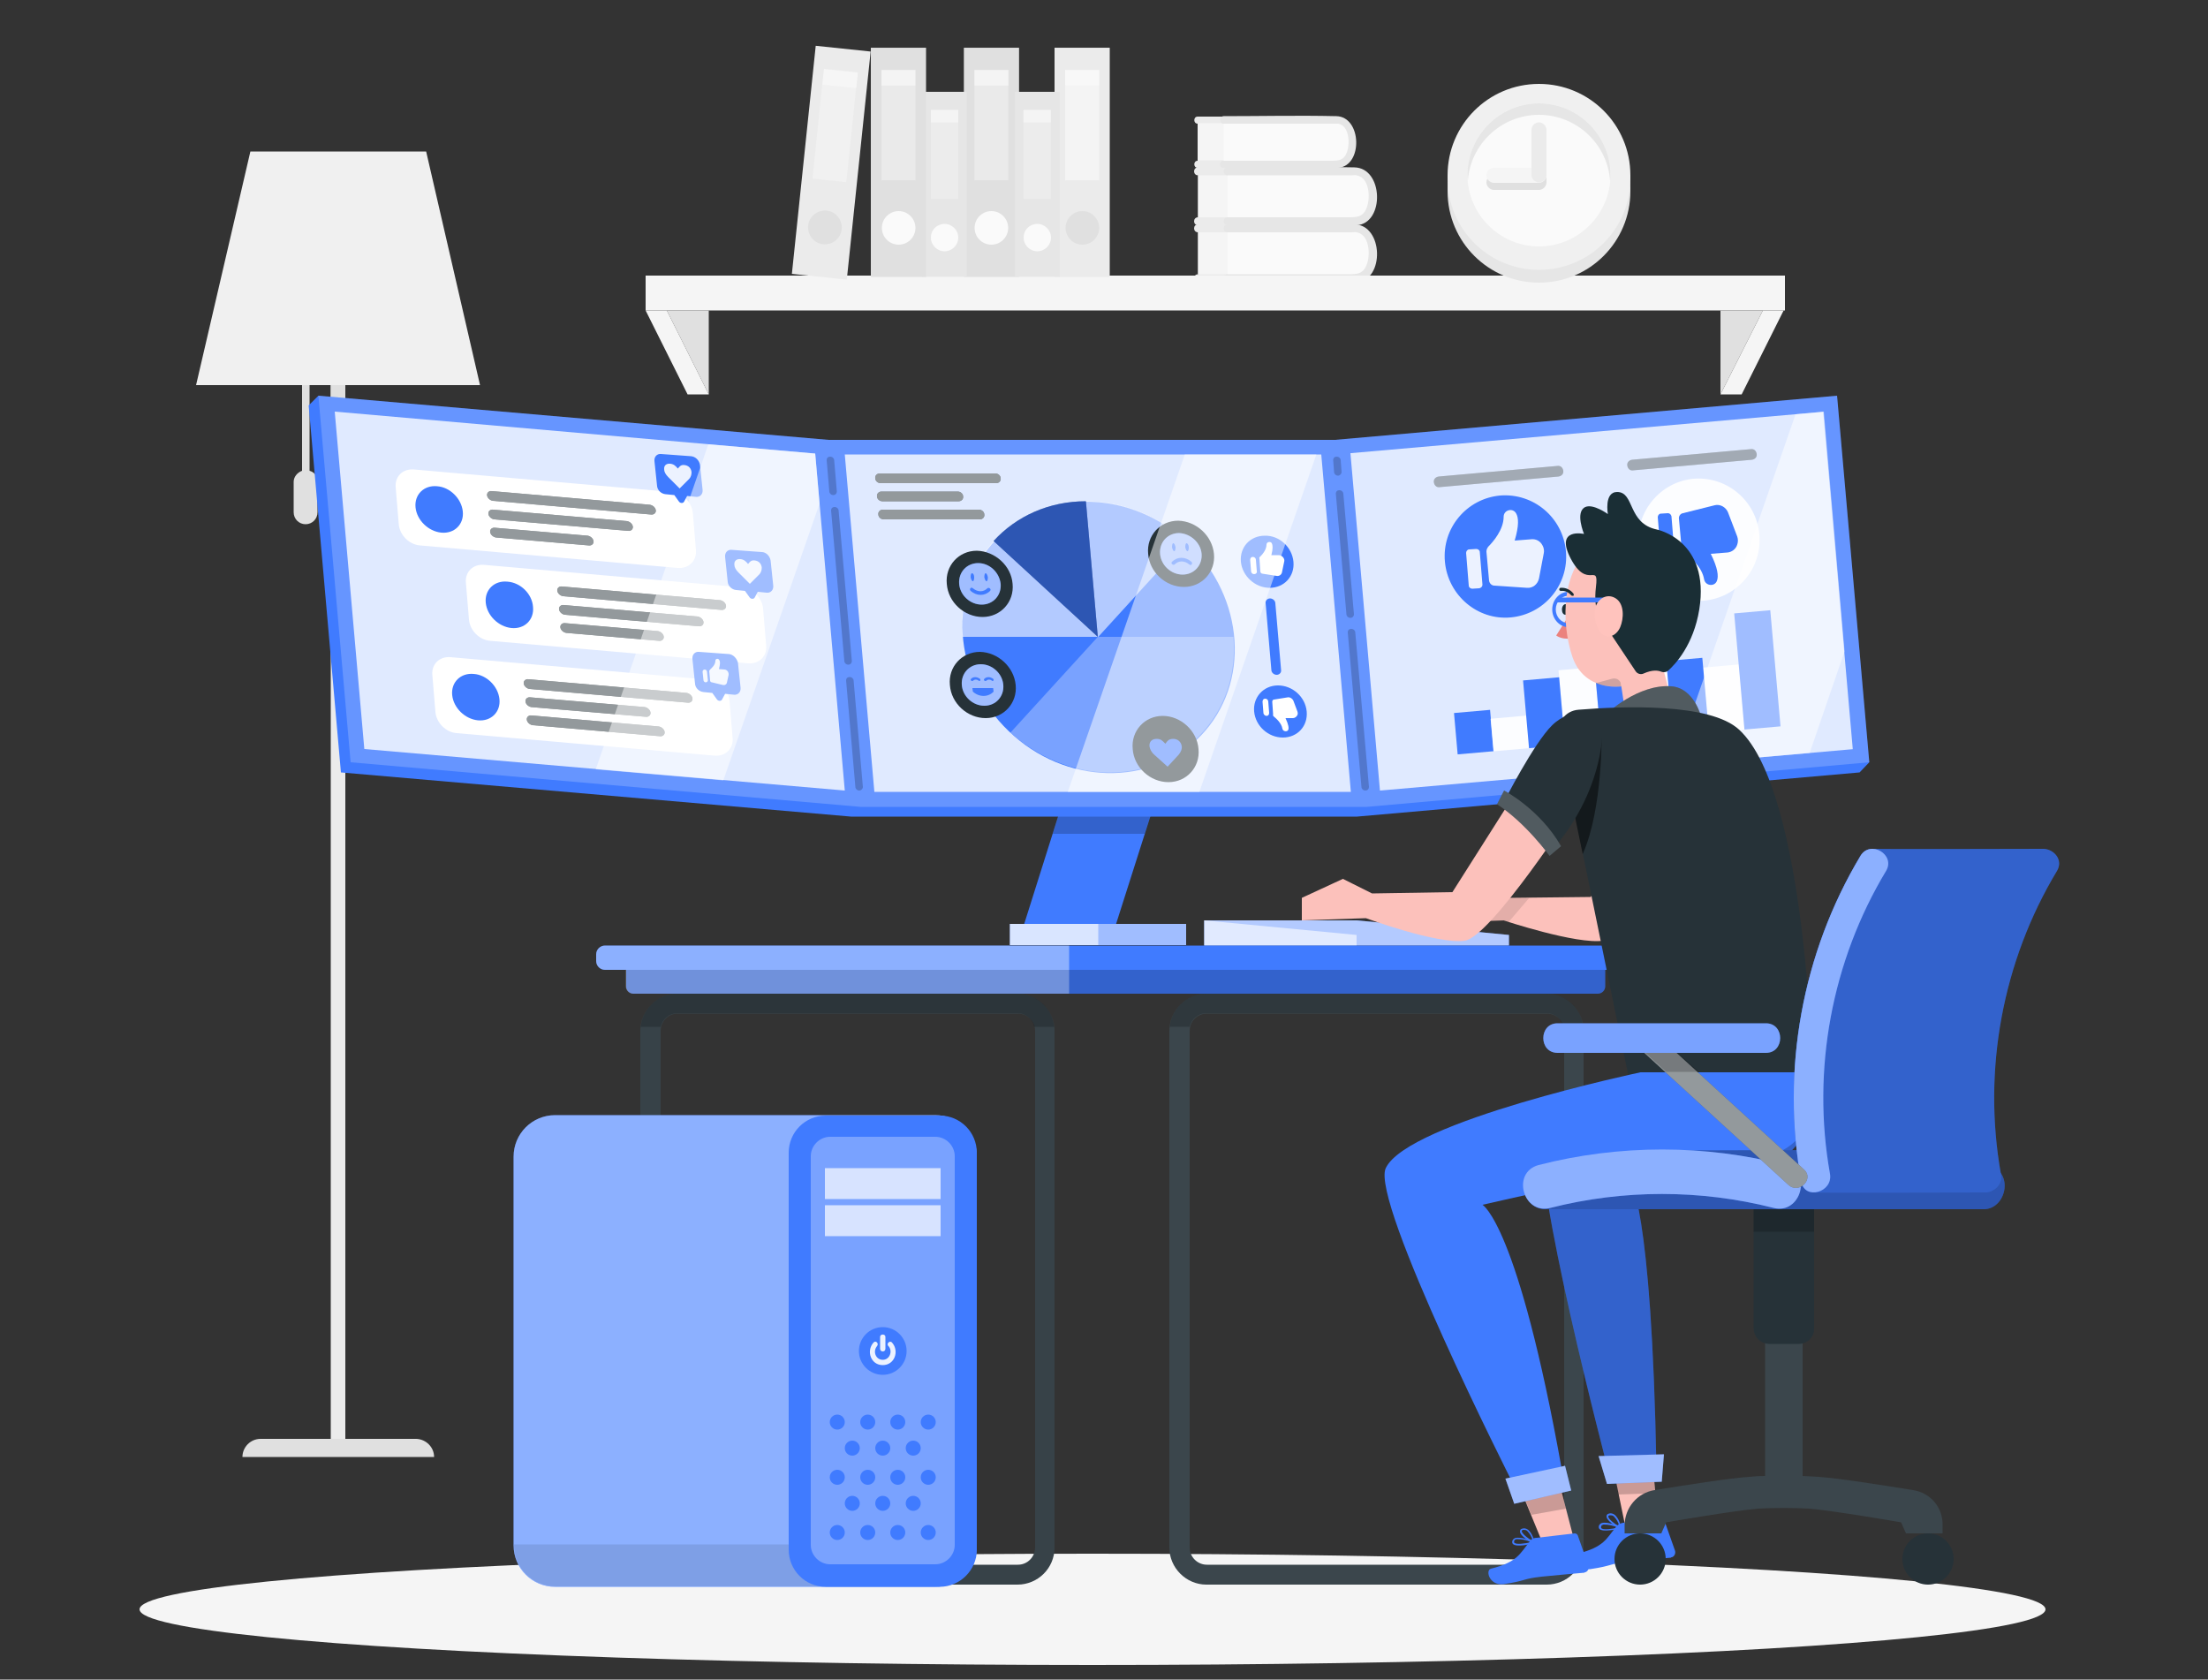
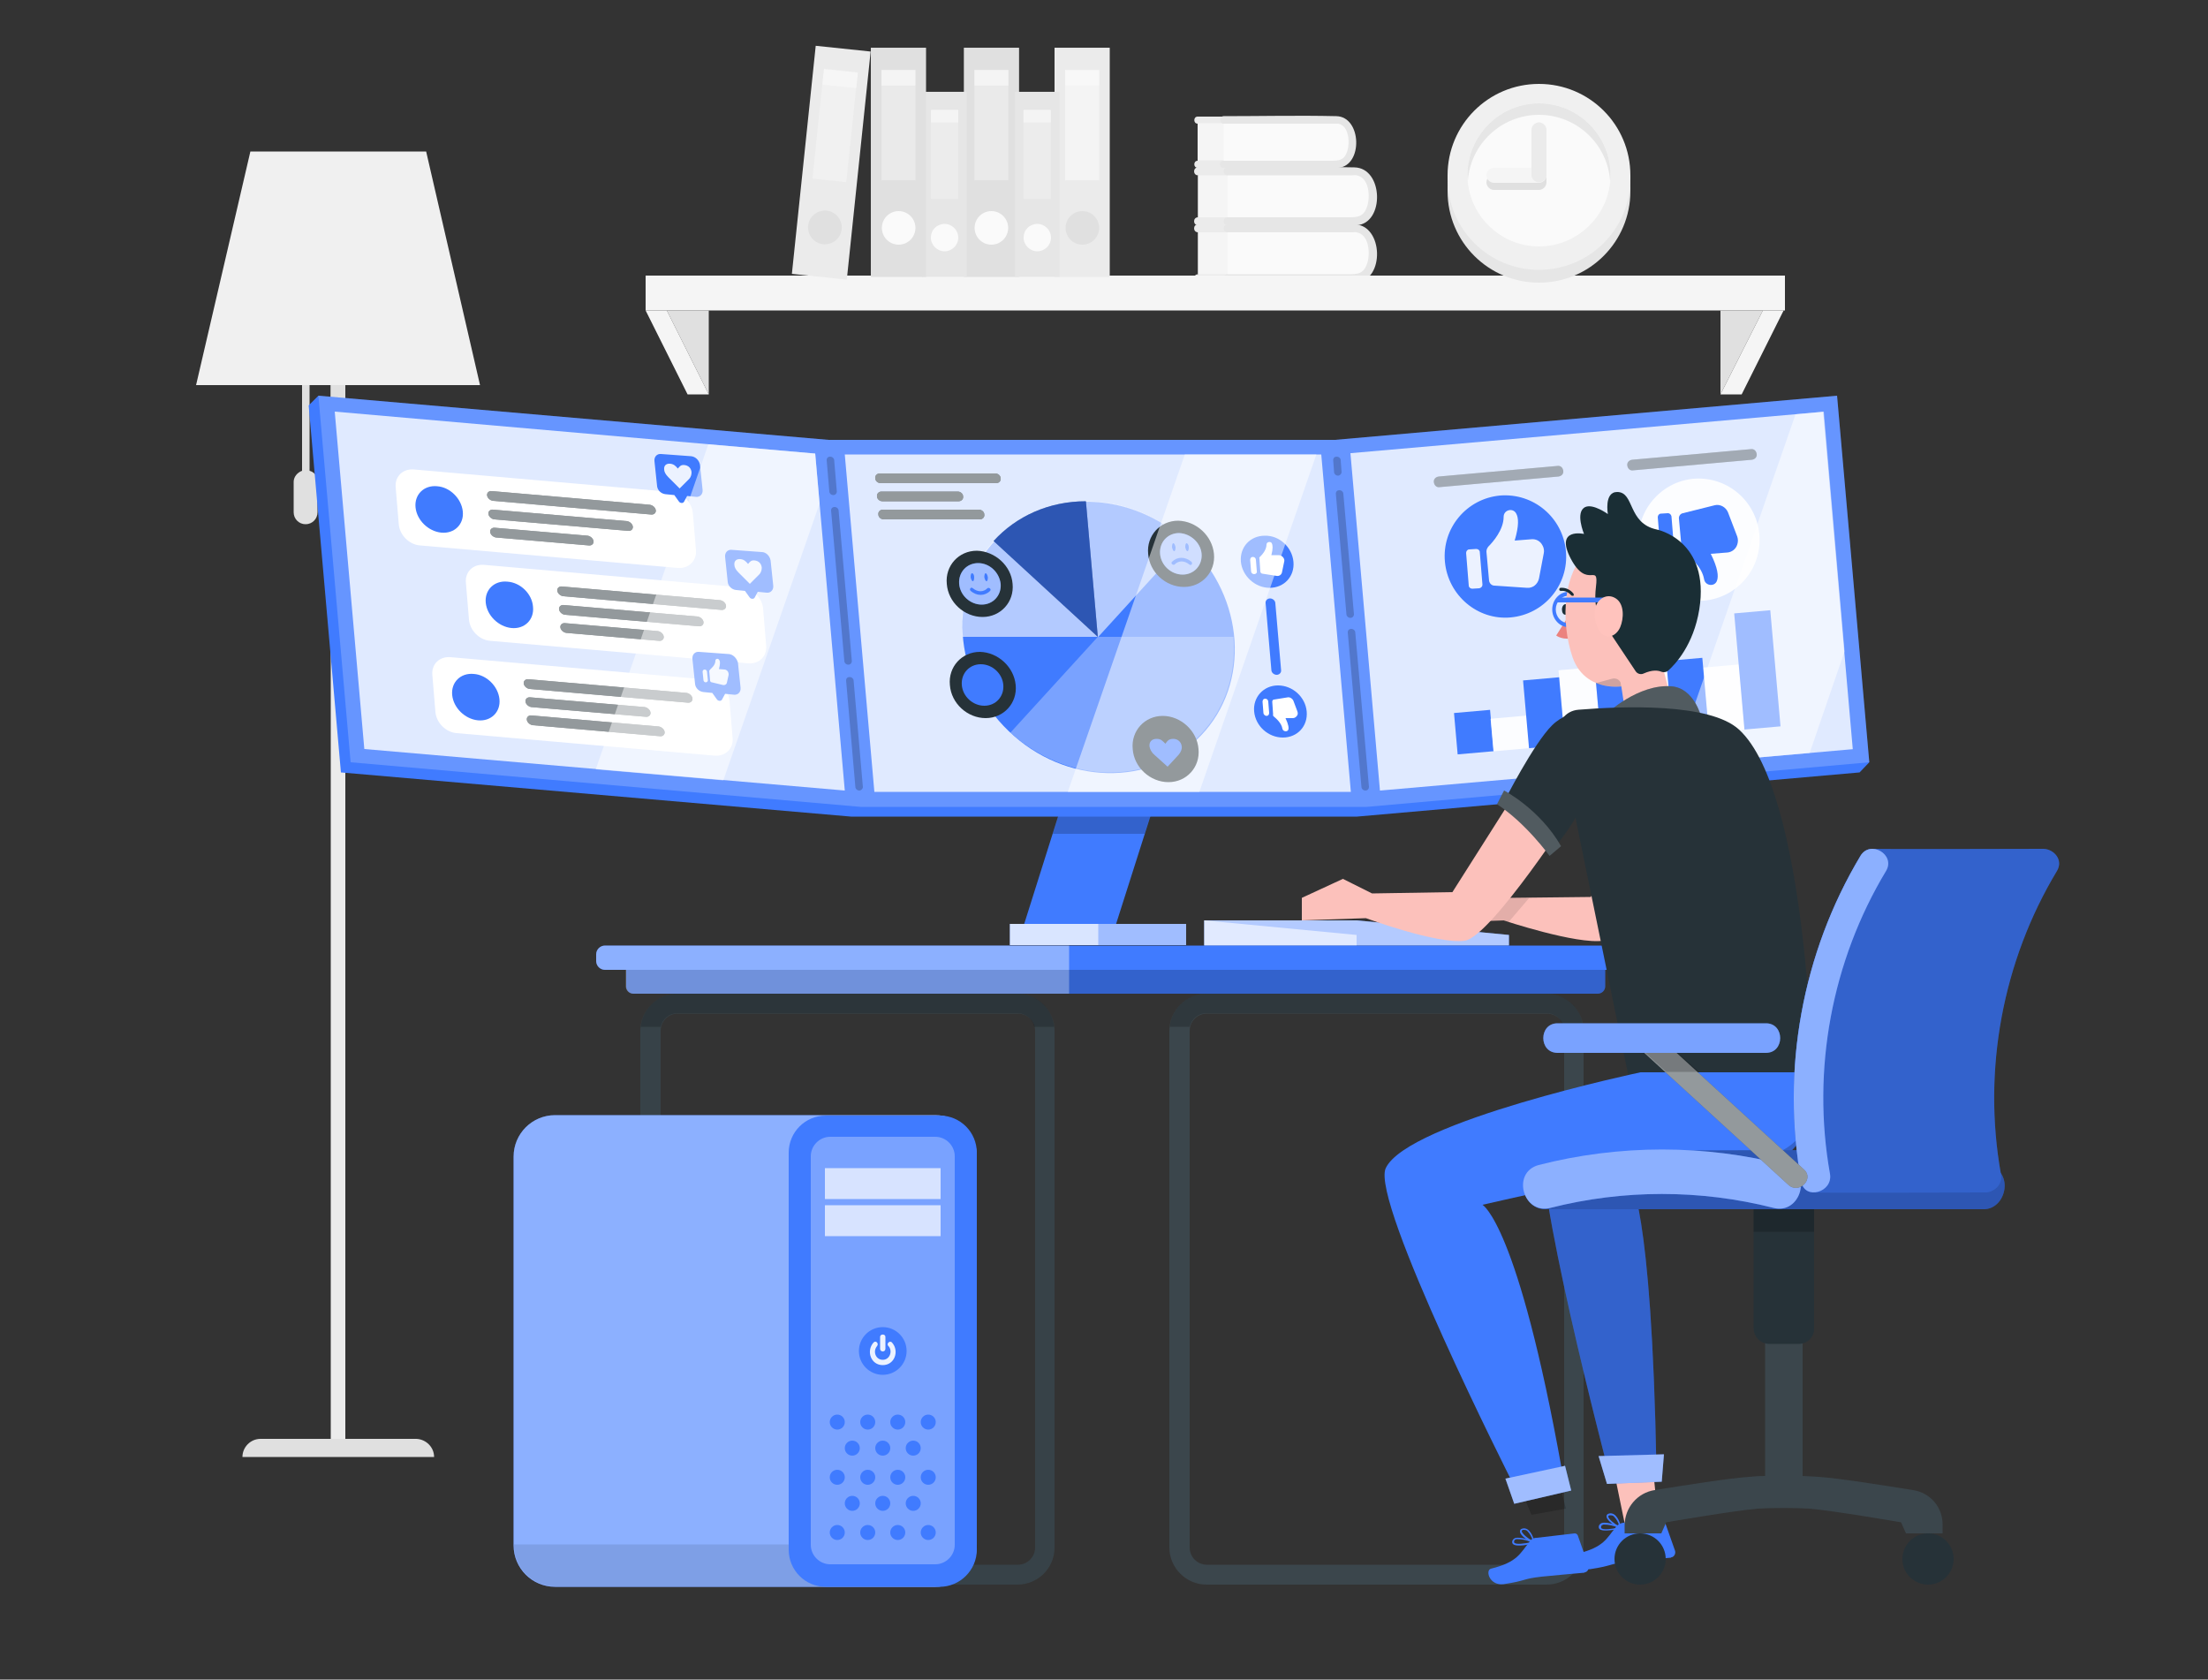
<svg xmlns="http://www.w3.org/2000/svg" version="1.1" x="0px" y="0px" viewBox="0 0 500 380.3" style="enable-background:new 0 0 500 380.3;" xml:space="preserve">
  <rect x="0" y="0" width="500" height="380.3" fill="#333333" stroke="none" />
  <style type="text/css">
	.st0{display:none;}
	.st1{display:inline;}
	.st2{fill:#407BFF;}
	.st3{opacity:0.9;fill:#FFFFFF;}
	.st4{fill:#E0E0E0;}
	.st5{fill:#EBEBEB;}
	.st6{fill:#F0F0F0;}
	.st7{fill:#F5F5F5;}
	.st8{fill:#FAFAFA;}
	.st9{fill:#E6E6E6;}
	.st10{opacity:0.6;fill:#F0F0F0;}
	.st11{opacity:0.6;fill:#FAFAFA;}
	.st12{opacity:0.6;fill:#F5F5F5;}
	.st13{opacity:0.2;}
	.st14{opacity:0.5;fill:#FFFFFF;}
	.st15{opacity:0.6;fill:#FFFFFF;}
	.st16{opacity:0.2;fill:#FFFFFF;}
	.st17{opacity:0.8;fill:#FFFFFF;}
	.st18{opacity:0.5;fill:#263238;}
	.st19{opacity:0.5;}
	.st20{opacity:0.9;}
	.st21{fill:#FFFFFF;}
	.st22{fill:#263238;}
	.st23{opacity:0.3;}
	.st24{opacity:0.3;fill:#FFFFFF;}
	.st25{opacity:0.4;fill:#FFFFFF;}
	.st26{opacity:0.4;}
	.st27{opacity:0.1;fill:#FFFFFF;}
	.st28{opacity:0.1;}
	.st29{opacity:0.7;fill:#FFFFFF;}
	.st30{fill:#FCC1BB;}
	.st31{fill:#EB827E;}
	.st32{fill:#1A2E35;}
	.st33{opacity:0.2;fill:#1A2E35;}
	.st34{fill:#FFC3BD;}
</style>
  <g id="Background_Complete">
</g>
  <g id="Background_Simple" class="st0">
    <g class="st1">
      <path class="st2" d="M250.6,56.2c-18.8-6.8-25.8-24.8-56.1-48.5c-35-27.4-90.1-15.5-117.2,29.9C44.1,93.5,66.8,187.6,137.2,226    c152.1,82.9,270,1.9,291.9-57.9c20.5-56.2-16.9-118.6-71.8-117.5C305,51.6,276.7,65.6,250.6,56.2z" />
      <path class="st3" d="M250.6,56.2c-18.8-6.8-25.8-24.8-56.1-48.5c-35-27.4-90.1-15.5-117.2,29.9C44.1,93.5,66.8,187.6,137.2,226    c152.1,82.9,270,1.9,291.9-57.9c20.5-56.2-16.9-118.6-71.8-117.5C305,51.6,276.7,65.6,250.6,56.2z" />
    </g>
  </g>
  <g id="Shadow">
</g>
  <g id="Screen">
</g>
  <g id="Desk">
</g>
  <g id="Device">
</g>
  <g id="Character">
</g>
  <g id="Chair">
    <g>
      <g>
        <path class="st4" d="M70.1,106.6V84.9h-1.7v21.7c-1.1,0.4-1.9,1.4-1.9,2.5v6.9c0,1.5,1.2,2.7,2.7,2.7l0,0c1.5,0,2.7-1.2,2.7-2.7     v-6.9C72,107.9,71.2,106.9,70.1,106.6z" />
        <rect x="74.9" y="84.9" class="st5" width="3.3" height="244" />
        <path class="st4" d="M98.3,329.9H54.9l0,0c0-2.2,1.8-4.1,4.1-4.1h35.3C96.5,325.9,98.3,327.7,98.3,329.9L98.3,329.9z" />
        <polygon class="st4" points="74.9,102.2 78.2,101.1 78.2,84.9 74.9,84.9    " />
        <polygon class="st6" points="96.5,34.3 56.7,34.3 44.4,87.2 108.7,87.2    " />
      </g>
      <g>
        <g>
          <g>
            <path class="st5" d="M271.3,49.2v-9.5c-1.2,0-1.2-1.8,0-1.8c3.6,0,7.2,0,10.9,0V51c-3.6,0-7.2,0-10.9,0       C270.1,51,270.1,49.2,271.3,49.2z" />
            <rect x="271.3" y="39.7" class="st7" width="8.4" height="9.5" />
            <path class="st8" d="M278,50.1h29.2c2,0,3.6-2.5,3.6-5.7s-1.6-5.7-3.6-5.7H278V50.1z" />
            <g>
              <path class="st9" d="M278,37.9c9.6,0,19.2-0.2,28.7,0c6.6,0.1,6.9,12.7,0.5,13.1c-4.5,0.3-9.1,0-13.6,0c-5.2,0-10.4,0-15.6,0        c-1.2,0-1.2-1.8,0-1.8c9.1,0,18.1,0,27.2,0c2.1,0,3.6,0,4.4-2.5c0.7-2.1,0.5-6.5-2.4-7c-0.3-0.1-0.7,0-1,0        c-4.9,0-9.9,0-14.8,0c-4.5,0-8.9,0-13.4,0C276.8,39.7,276.8,37.9,278,37.9L278,37.9z" />
            </g>
          </g>
          <g>
            <path class="st5" d="M271.2,36.4v-8.4c-1,0-1-1.6,0-1.6c3.2,0,6.4,0,9.6,0V38c-3.2,0-6.4,0-9.6,0       C270.2,38,270.2,36.4,271.2,36.4z" />
            <rect x="271.2" y="27.9" class="st7" width="7.5" height="8.4" />
            <path class="st8" d="M277.1,37.2h26c1.8,0,3.2-2.2,3.2-5c0-2.8-1.4-5-3.2-5h-26V37.2z" />
            <g>
              <path class="st9" d="M277.1,26.3c8.5,0,17-0.2,25.5,0c5.8,0.1,6.1,11.3,0.4,11.7c-4,0.3-8.1,0-12.1,0c-4.6,0-9.3,0-13.9,0        c-1,0-1-1.6,0-1.6c8.1,0,16.1,0,24.2,0c1.9,0,3.2,0,3.9-2.2c0.6-1.9,0.4-5.8-2.1-6.2c-0.3,0-0.6,0-0.9,0c-4.4,0-8.8,0-13.2,0        c-4,0-7.9,0-11.9,0C276.1,27.9,276.1,26.3,277.1,26.3L277.1,26.3z" />
            </g>
          </g>
          <g>
            <path class="st5" d="M271.3,62.1v-9.5c-1.2,0-1.2-1.8,0-1.8c3.6,0,7.2,0,10.9,0v13.2c-3.6,0-7.2,0-10.9,0       C270.1,63.9,270.1,62.1,271.3,62.1z" />
            <rect x="271.3" y="52.6" class="st7" width="8.4" height="9.5" />
            <path class="st8" d="M278,63h29.2c2,0,3.6-2.5,3.6-5.7c0-3.1-1.6-5.7-3.6-5.7H278V63z" />
            <g>
              <path class="st9" d="M278,50.8c9.6,0,19.2-0.2,28.7,0c6.6,0.1,6.9,12.7,0.5,13.1c-4.5,0.3-9.1,0-13.6,0c-5.2,0-10.4,0-15.6,0        c-1.2,0-1.2-1.8,0-1.8c9.1,0,18.1,0,27.2,0c2.1,0,3.6,0,4.4-2.5c0.7-2.1,0.5-6.5-2.4-7c-0.3-0.1-0.7,0-1,0        c-4.9,0-9.9,0-14.8,0c-4.5,0-8.9,0-13.4,0C276.8,52.6,276.8,50.8,278,50.8L278,50.8z" />
            </g>
          </g>
        </g>
        <g>
          <polygon class="st7" points="343.1,62.4 345.2,62.4 404.2,62.4 404.2,70.3 345.2,70.3 343.1,70.3 146.2,70.3 146.2,62.4     " />
          <g>
            <polygon class="st4" points="389.6,89.3 389.6,70.3 399.2,70.3      " />
            <polygon class="st7" points="394.4,89.3 403.9,70.3 399.2,70.3 389.6,89.3      " />
          </g>
          <g>
            <polygon class="st4" points="160.5,89.3 160.5,70.3 151,70.3      " />
            <polygon class="st7" points="155.7,89.3 146.2,70.3 151,70.3 160.5,89.3      " />
          </g>
        </g>
        <g>
          <path class="st9" d="M327.8,43.3c0,11.5,9.3,20.7,20.7,20.7c11.5,0,20.7-9.3,20.7-20.7v-0.7c0-11.5-9.3-20.7-20.7-20.7      c-11.5,0-20.7,9.3-20.7,20.7V43.3z" />
          <path class="st6" d="M327.8,40.4c0,11.5,9.3,20.7,20.7,20.7c11.5,0,20.7-9.3,20.7-20.7v-0.7c0-11.5-9.3-20.7-20.7-20.7      c-11.5,0-20.7,9.3-20.7,20.7V40.4z" />
          <path class="st8" d="M332.3,39.6c0,8.9,7.3,16.2,16.2,16.2c8.9,0,16.2-7.3,16.2-16.2s-7.3-16.2-16.2-16.2      C339.6,23.4,332.3,30.7,332.3,39.6z" />
          <path class="st9" d="M348.5,26c-8.5,0-15.5,6.6-16.1,14.9c0-0.4-0.1-0.8-0.1-1.3c0-8.9,7.3-16.2,16.2-16.2      c8.9,0,16.2,7.3,16.2,16.2c0,0.4,0,0.9-0.1,1.3C364,32.6,357,26,348.5,26z" />
          <path class="st4" d="M338.3,39.6c0.5,0,5.7,0,8.5,0c0-2.8,0-8,0-8.5c0-0.9,0.8-1.7,1.7-1.7c0.9,0,1.7,0.8,1.7,1.7      c0,0.6,0,9.6,0,10.2c0,0.9-0.8,1.7-1.7,1.7l0,0l0,0c-0.6,0-9.6,0-10.2,0c-0.9,0-1.7-0.8-1.7-1.7S337.3,39.6,338.3,39.6z" />
          <path class="st7" d="M338.3,41.4c-0.9,0-1.7-0.8-1.7-1.7c0-0.9,0.8-1.7,1.7-1.7c0.6,0,9.6,0,10.2,0c0.9,0,1.7,0.8,1.7,1.7      c0,0.9-0.8,1.7-1.7,1.7C347.9,41.4,338.9,41.4,338.3,41.4z" />
          <path class="st5" d="M346.8,29.4c0-0.9,0.8-1.7,1.7-1.7c0.9,0,1.7,0.8,1.7,1.7c0,0.6,0,9.6,0,10.2c0,0.9-0.8,1.7-1.7,1.7      c-0.9,0-1.7-0.8-1.7-1.7C346.8,39,346.8,30,346.8,29.4z" />
        </g>
        <g>
          <g>
            <rect x="218.2" y="10.8" transform="matrix(-1 -1.224647e-16 1.224647e-16 -1 448.965 73.508)" class="st4" width="12.5" height="51.9" />
            <circle class="st8" cx="224.5" cy="51.6" r="3.8" />
            <rect x="220.6" y="15.8" transform="matrix(-1 -1.224647e-16 1.224647e-16 -1 448.965 56.63)" class="st10" width="7.7" height="25" />
            <rect x="220.6" y="15.8" transform="matrix(-1 -1.224647e-16 1.224647e-16 -1 448.965 35.162)" class="st11" width="7.7" height="3.5" />
          </g>
          <g>
            <rect x="208.9" y="20.8" transform="matrix(-1 -1.224647e-16 1.224647e-16 -1 427.806 83.491)" class="st9" width="10.1" height="41.9" />
            <path class="st8" d="M210.8,53.8c0,1.7,1.4,3.1,3.1,3.1s3.1-1.4,3.1-3.1s-1.4-3.1-3.1-3.1S210.8,52,210.8,53.8z" />
            <rect x="210.8" y="24.8" transform="matrix(-1 -1.224647e-16 1.224647e-16 -1 427.807 69.858)" class="st10" width="6.2" height="20.2" />
            <rect x="210.8" y="24.8" transform="matrix(-1 -1.224647e-16 1.224647e-16 -1 427.807 52.519)" class="st11" width="6.2" height="2.8" />
          </g>
          <g>
            <rect x="238.8" y="10.8" transform="matrix(-1 -1.224647e-16 1.224647e-16 -1 490.101 73.508)" class="st5" width="12.5" height="51.9" />
            <circle class="st4" cx="245.1" cy="51.6" r="3.8" />
            <rect x="241.2" y="15.8" transform="matrix(-1 -1.224647e-16 1.224647e-16 -1 490.101 56.63)" class="st11" width="7.7" height="25" />
            <rect x="241.2" y="15.8" transform="matrix(-1 -1.224647e-16 1.224647e-16 -1 490.101 35.162)" class="st11" width="7.7" height="3.5" />
          </g>
          <g>
            <rect x="197.3" y="10.8" transform="matrix(-1 -1.224647e-16 1.224647e-16 -1 407.002 73.508)" class="st4" width="12.5" height="51.9" />
            <circle class="st8" cx="203.5" cy="51.6" r="3.8" />
            <rect x="199.7" y="15.8" transform="matrix(-1 -1.224647e-16 1.224647e-16 -1 407.002 56.63)" class="st10" width="7.7" height="25" />
            <rect x="199.7" y="15.8" transform="matrix(-1 -1.224647e-16 1.224647e-16 -1 407.002 35.162)" class="st11" width="7.7" height="3.5" />
          </g>
          <g>
            <rect x="182.1" y="10.8" transform="matrix(-0.995 -0.104 0.104 -0.995 371.825 92.994)" class="st5" width="12.5" height="51.9" />
            <path class="st4" d="M183,51.1c-0.2,2.1,1.3,4,3.4,4.2c2.1,0.2,4-1.3,4.2-3.4c0.2-2.1-1.3-4-3.4-4.2       C185.1,47.5,183.2,49,183,51.1z" />
            <rect x="185.4" y="15.9" transform="matrix(-0.995 -0.104 0.104 -0.995 374.461 76.347)" class="st12" width="7.7" height="25" />
            <rect x="186.5" y="15.9" transform="matrix(-0.995 -0.104 0.104 -0.995 377.815 55.172)" class="st11" width="7.7" height="3.5" />
          </g>
          <g>
            <rect x="229.8" y="20.8" transform="matrix(-1 -1.224647e-16 1.224647e-16 -1 469.769 83.491)" class="st9" width="10.1" height="41.9" />
            <path class="st8" d="M231.8,53.8c0,1.7,1.4,3.1,3.1,3.1c1.7,0,3.1-1.4,3.1-3.1s-1.4-3.1-3.1-3.1       C233.2,50.7,231.8,52,231.8,53.8z" />
            <rect x="231.8" y="24.8" transform="matrix(-1 -1.224647e-16 1.224647e-16 -1 469.769 69.858)" class="st10" width="6.2" height="20.2" />
            <rect x="231.8" y="24.8" transform="matrix(-1 -1.224647e-16 1.224647e-16 -1 469.769 52.519)" class="st11" width="6.2" height="2.8" />
          </g>
        </g>
      </g>
-       <ellipse id="_x3C_Path_x3E__1_" class="st7" cx="247.4" cy="364.4" rx="215.8" ry="12.6" />
      <g>
        <polygon class="st2" points="252.1,211.2 231.3,211.2 241.3,179.5 262.2,179.5    " />
        <polygon class="st13" points="238.4,188.8 259.2,188.8 262.2,179.5 241.3,179.5    " />
        <g>
          <rect x="228.7" y="209.2" class="st2" width="39.9" height="4.8" />
          <rect x="228.7" y="209.2" class="st14" width="39.9" height="4.8" />
          <rect x="228.7" y="209.2" class="st15" width="20" height="4.8" />
        </g>
        <g>
          <polygon class="st2" points="423.3,172.6 416,89.6 302.3,99.6 187.6,99.6 72.1,89.6 69.9,91.8 77.2,174.9 192.7,184.9       192.7,184.9 307.3,184.9 307.3,184.9 421.1,174.9     " />
          <polygon class="st16" points="423.3,172.6 416,89.6 302.3,99.6 187.6,99.6 72.1,89.6 79.4,172.6 194.9,182.7 194.9,182.7       309.5,182.7 309.5,182.7     " />
        </g>
        <rect x="309" y="97.8" transform="matrix(0.996 -8.715580e-02 8.715580e-02 0.996 -10.484 32.136)" class="st17" width="107.5" height="76.7" />
        <g>
          <g>
            <g>
              <path class="st18" d="M326,110.3c-0.7,0.1-1.2-0.4-1.3-1.1c-0.1-0.7,0.4-1.2,1.1-1.3l26.9-2.4c0.7-0.1,1.2,0.4,1.3,1.1        c0.1,0.7-0.4,1.2-1.1,1.3L326,110.3z" />
            </g>
            <g class="st19">
              <path class="st14" d="M326,110.3c-0.7,0.1-1.2-0.4-1.3-1.1c-0.1-0.7,0.4-1.2,1.1-1.3l26.9-2.4c0.7-0.1,1.2,0.4,1.3,1.1        c0.1,0.7-0.4,1.2-1.1,1.3L326,110.3z" />
            </g>
          </g>
          <g>
            <g>
              <path class="st18" d="M369.8,106.5c-0.7,0.1-1.2-0.4-1.3-1.1c-0.1-0.7,0.4-1.2,1.1-1.3l26.9-2.4c0.7-0.1,1.2,0.4,1.3,1.1        c0.1,0.7-0.4,1.2-1.1,1.3L369.8,106.5z" />
            </g>
            <g class="st19">
              <path class="st14" d="M369.8,106.5c-0.7,0.1-1.2-0.4-1.3-1.1c-0.1-0.7,0.4-1.2,1.1-1.3l26.9-2.4c0.7-0.1,1.2,0.4,1.3,1.1        c0.1,0.7-0.4,1.2-1.1,1.3L369.8,106.5z" />
            </g>
          </g>
          <g>
            <path class="st2" d="M354.6,124.8c0.7,7.6-4.9,14.3-12.5,15c-7.5,0.7-14.2-5-14.9-12.6c-0.7-7.6,4.9-14.3,12.5-15       C347.3,111.6,353.9,117.2,354.6,124.8z" />
            <g class="st20">
              <path class="st21" d="M335,133.2l-1.6,0.1c-0.4,0-0.8-0.3-0.8-0.7l-0.6-7.4c0-0.4,0.3-0.8,0.7-0.8l1.6-0.1        c0.4,0,0.8,0.3,0.8,0.7l0.6,7.4C335.7,132.8,335.4,133.1,335,133.2z" />
              <path class="st21" d="M337,123.8c1-1,3.5-3.8,3.5-6.8c0-1.5,2-2.1,2.8-0.8c0.6,1,0.7,2.8-0.3,6.2l3.8-0.3c1-0.1,2,0.4,2.5,1.4        l0,0c0.3,0.5,0.4,1.2,0.3,1.7l-1.1,5.8c-0.3,1.3-1.4,2.2-2.7,2.1l-7.4-0.5c-0.6,0-1.1-0.5-1.2-1.1l-0.6-6.6        C336.6,124.4,336.8,124.1,337,123.8z" />
            </g>
          </g>
          <g>
            <path class="st3" d="M398.4,121c-0.7-7.6-7.3-13.2-14.9-12.6c-7.5,0.7-13.1,7.4-12.5,15c0.7,7.6,7.3,13.2,14.9,12.6       C393.5,135.3,399.1,128.6,398.4,121z" />
            <g>
              <path class="st2" d="M377.7,116.2l-1.6,0.1c-0.4,0-0.7,0.4-0.7,0.8l0.6,7.4c0,0.4,0.4,0.7,0.8,0.7l1.6-0.1        c0.4,0,0.7-0.4,0.7-0.8l-0.6-7.4C378.4,116.5,378.1,116.2,377.7,116.2z" />
              <path class="st2" d="M381.3,125.1c1.2,0.8,4.1,3.1,4.6,6.1c0.3,1.5,2.4,1.7,2.9,0.3c0.4-1,0.2-2.9-1.4-6.1l3.8-0.3        c1-0.1,1.9-0.8,2.2-1.8l0,0c0.2-0.6,0.2-1.2,0-1.8l-2.1-5.5c-0.5-1.2-1.8-1.9-3-1.6l-7.2,1.8c-0.6,0.1-1,0.7-0.9,1.3l0.6,6.6        C380.8,124.5,381,124.9,381.3,125.1z" />
            </g>
          </g>
          <g>
            <rect x="329.7" y="161.1" transform="matrix(0.996 -8.781816e-02 8.781816e-02 0.996 -13.27 29.948)" class="st2" width="8.2" height="9.4" />
            <rect x="337.9" y="162.4" transform="matrix(0.996 -8.783170e-02 8.783170e-02 0.996 -13.268 30.676)" class="st3" width="8.2" height="7.4" />
            <rect x="353.7" y="151.4" transform="matrix(0.996 -8.781816e-02 8.781816e-02 0.996 -12.659 32.037)" class="st3" width="8.2" height="17" />
            <rect x="369.9" y="148" transform="matrix(0.996 -8.781816e-02 8.781816e-02 0.996 -12.383 33.447)" class="st3" width="8.2" height="19" />
            <rect x="386.3" y="150.8" transform="matrix(0.996 -8.783170e-02 8.783170e-02 0.996 -12.38 34.899)" class="st3" width="8.2" height="14.8" />
            <rect x="345.6" y="153.7" transform="matrix(0.996 -8.781816e-02 8.781816e-02 0.996 -12.82 31.335)" class="st2" width="8.2" height="15.4" />
            <rect x="361.7" y="146.7" transform="matrix(0.996 -8.783170e-02 8.783170e-02 0.996 -12.39 32.73)" class="st2" width="8.2" height="21" />
            <rect x="378.1" y="149.3" transform="matrix(0.996 -8.781816e-02 8.781816e-02 0.996 -12.377 34.17)" class="st2" width="8.2" height="17" />
            <rect x="393.9" y="138.5" transform="matrix(0.996 -8.781816e-02 8.781816e-02 0.996 -11.779 35.537)" class="st2" width="8.2" height="26.4" />
          </g>
        </g>
        <polygon class="st17" points="75.8,93.2 82.5,169.6 191.3,179 184.6,102.7    " />
        <g>
          <path class="st21" d="M153.5,128.6l-58.4-5.1c-2.5-0.2-4.6-2.4-4.8-4.8l-0.7-8.4c-0.2-2.4,1.6-4.2,4.1-4l58.4,5.1      c2.5,0.2,4.6,2.4,4.8,4.8l0.7,8.4C157.8,127,155.9,128.8,153.5,128.6z" />
          <path class="st2" d="M104.8,115.8c0.3,2.9-1.9,5.1-4.9,4.8c-2.9-0.3-5.5-2.8-5.8-5.7c-0.3-2.9,1.9-5.1,4.9-4.8      C101.9,110.3,104.5,112.9,104.8,115.8z" />
          <g>
            <g>
              <path class="st22" d="M111.6,113.4c-0.6-0.1-1.2-0.6-1.3-1.2c-0.1-0.6,0.4-1.1,1.1-1l35.8,3.1c0.6,0.1,1.2,0.6,1.3,1.2        c0.1,0.6-0.4,1.1-1.1,1L111.6,113.4z" />
              <path class="st22" d="M112.3,121.7c-0.6-0.1-1.2-0.6-1.3-1.2c-0.1-0.6,0.4-1.1,1.1-1l21,1.8c0.6,0.1,1.2,0.6,1.3,1.2        c0.1,0.6-0.4,1.1-1.1,1L112.3,121.7z" />
              <path class="st22" d="M111.9,117.6c-0.6-0.1-1.2-0.6-1.3-1.2c-0.1-0.6,0.4-1.1,1.1-1l30.3,2.6c0.6,0.1,1.2,0.6,1.3,1.2        c0.1,0.6-0.4,1.1-1.1,1L111.9,117.6z" />
            </g>
            <g class="st19">
              <path class="st21" d="M111.6,113.4c-0.6-0.1-1.2-0.6-1.3-1.2c-0.1-0.6,0.4-1.1,1.1-1l35.8,3.1c0.6,0.1,1.2,0.6,1.3,1.2        c0.1,0.6-0.4,1.1-1.1,1L111.6,113.4z" />
              <path class="st21" d="M112.3,121.7c-0.6-0.1-1.2-0.6-1.3-1.2c-0.1-0.6,0.4-1.1,1.1-1l21,1.8c0.6,0.1,1.2,0.6,1.3,1.2        c0.1,0.6-0.4,1.1-1.1,1L112.3,121.7z" />
              <path class="st21" d="M111.9,117.6c-0.6-0.1-1.2-0.6-1.3-1.2c-0.1-0.6,0.4-1.1,1.1-1l30.3,2.6c0.6,0.1,1.2,0.6,1.3,1.2        c0.1,0.6-0.4,1.1-1.1,1L111.9,117.6z" />
            </g>
          </g>
          <path class="st2" d="M156.5,103.3l-6.8-0.5c-0.9-0.1-1.6,0.6-1.5,1.6l0.6,5.7c0.1,0.9,0.9,1.7,1.9,1.8l2,0.2l1,1.4      c0.3,0.5,1,0.5,1.2,0.1l0.7-1.3l2,0.2c0.9,0.1,1.6-0.6,1.5-1.6l-0.6-5.7C158.3,104.2,157.5,103.4,156.5,103.3z" />
          <g class="st20">
            <path class="st21" d="M151.3,108c-0.6-0.6-0.9-1.2-0.9-1.7c-0.1-0.9,0.5-1.4,1.4-1.3c0.8,0.1,1.2,0.5,1.7,1.1       c0.4-0.5,0.7-0.9,1.5-0.8c0.9,0.1,1.5,0.7,1.6,1.6c0,0.5-0.1,1.1-0.6,1.6l-2.1,2.1L151.3,108z" />
          </g>
        </g>
        <g>
          <path class="st21" d="M169.4,150.2l-58.4-5.1c-2.5-0.2-4.6-2.4-4.8-4.8l-0.7-8.4c-0.2-2.4,1.6-4.2,4.1-4l58.4,5.1      c2.5,0.2,4.6,2.4,4.8,4.8l0.7,8.4C173.7,148.6,171.9,150.4,169.4,150.2z" />
          <path class="st2" d="M120.7,137.4c0.3,2.9-1.9,5.1-4.9,4.8c-2.9-0.3-5.5-2.8-5.8-5.7c-0.3-2.9,1.9-5.1,4.9-4.8      C117.9,131.9,120.5,134.5,120.7,137.4z" />
          <g>
            <g>
              <path class="st22" d="M127.5,135c-0.6-0.1-1.2-0.6-1.3-1.2c-0.1-0.6,0.4-1.1,1.1-1l35.8,3.1c0.6,0.1,1.2,0.6,1.3,1.2        c0.1,0.6-0.4,1.1-1.1,1L127.5,135z" />
              <path class="st22" d="M128.2,143.3c-0.6-0.1-1.2-0.6-1.3-1.2c-0.1-0.6,0.4-1.1,1.1-1l21,1.8c0.6,0.1,1.2,0.6,1.3,1.2        c0.1,0.6-0.4,1.1-1.1,1L128.2,143.3z" />
              <path class="st22" d="M127.9,139.2c-0.6-0.1-1.2-0.6-1.3-1.2c-0.1-0.6,0.4-1.1,1.1-1l30.3,2.6c0.6,0.1,1.2,0.6,1.3,1.2        c0.1,0.6-0.4,1.1-1.1,1L127.9,139.2z" />
            </g>
            <g class="st19">
              <path class="st21" d="M127.5,135c-0.6-0.1-1.2-0.6-1.3-1.2c-0.1-0.6,0.4-1.1,1.1-1l35.8,3.1c0.6,0.1,1.2,0.6,1.3,1.2        c0.1,0.6-0.4,1.1-1.1,1L127.5,135z" />
              <path class="st21" d="M128.2,143.3c-0.6-0.1-1.2-0.6-1.3-1.2c-0.1-0.6,0.4-1.1,1.1-1l21,1.8c0.6,0.1,1.2,0.6,1.3,1.2        c0.1,0.6-0.4,1.1-1.1,1L128.2,143.3z" />
              <path class="st21" d="M127.9,139.2c-0.6-0.1-1.2-0.6-1.3-1.2c-0.1-0.6,0.4-1.1,1.1-1l30.3,2.6c0.6,0.1,1.2,0.6,1.3,1.2        c0.1,0.6-0.4,1.1-1.1,1L127.9,139.2z" />
            </g>
          </g>
          <path class="st2" d="M172.5,125l-6.8-0.5c-0.9-0.1-1.6,0.6-1.5,1.6l0.6,5.7c0.1,0.9,0.9,1.7,1.9,1.8l2,0.2l1,1.4      c0.3,0.5,1,0.5,1.2,0.1l0.7-1.3l2,0.2c0.9,0.1,1.6-0.6,1.5-1.6l-0.6-5.7C174.3,125.8,173.4,125,172.5,125z" />
          <g class="st20">
            <path class="st21" d="M167.2,129.6c-0.6-0.6-0.9-1.2-0.9-1.7c-0.1-0.9,0.5-1.4,1.4-1.3c0.8,0.1,1.2,0.5,1.7,1.1       c0.4-0.5,0.7-0.9,1.5-0.8c0.9,0.1,1.5,0.7,1.6,1.6c0,0.5-0.1,1.1-0.6,1.6l-2.1,2.1L167.2,129.6z" />
          </g>
        </g>
        <g>
          <path class="st21" d="M161.8,171.1l-58.4-5.1c-2.5-0.2-4.6-2.4-4.8-4.8l-0.7-8.4c-0.2-2.4,1.6-4.2,4.1-4l58.4,5.1      c2.5,0.2,4.6,2.4,4.8,4.8l0.7,8.4C166.1,169.5,164.3,171.3,161.8,171.1z" />
          <path class="st2" d="M113.1,158.3c0.3,2.9-1.9,5.1-4.9,4.8c-2.9-0.3-5.5-2.8-5.8-5.7c-0.3-2.9,1.9-5.1,4.9-4.8      C110.2,152.8,112.8,155.4,113.1,158.3z" />
          <g>
            <g>
              <path class="st22" d="M119.9,156c-0.6-0.1-1.2-0.6-1.3-1.2c-0.1-0.6,0.4-1.1,1.1-1l35.8,3.1c0.6,0.1,1.2,0.6,1.3,1.2        c0.1,0.6-0.4,1.1-1.1,1L119.9,156z" />
              <path class="st22" d="M120.6,164.2c-0.6-0.1-1.2-0.6-1.3-1.2c-0.1-0.6,0.4-1.1,1.1-1l28.8,2.5c0.6,0.1,1.2,0.6,1.3,1.2        c0.1,0.6-0.4,1.1-1.1,1L120.6,164.2z" />
              <path class="st22" d="M120.3,160.1c-0.6-0.1-1.2-0.6-1.3-1.2c-0.1-0.6,0.4-1.1,1.1-1l25.9,2.2c0.6,0.1,1.2,0.6,1.3,1.2        c0.1,0.6-0.4,1.1-1.1,1L120.3,160.1z" />
            </g>
            <g class="st19">
              <path class="st21" d="M119.9,156c-0.6-0.1-1.2-0.6-1.3-1.2c-0.1-0.6,0.4-1.1,1.1-1l35.8,3.1c0.6,0.1,1.2,0.6,1.3,1.2        c0.1,0.6-0.4,1.1-1.1,1L119.9,156z" />
              <path class="st21" d="M120.6,164.2c-0.6-0.1-1.2-0.6-1.3-1.2c-0.1-0.6,0.4-1.1,1.1-1l28.8,2.5c0.6,0.1,1.2,0.6,1.3,1.2        c0.1,0.6-0.4,1.1-1.1,1L120.6,164.2z" />
              <path class="st21" d="M120.3,160.1c-0.6-0.1-1.2-0.6-1.3-1.2c-0.1-0.6,0.4-1.1,1.1-1l25.9,2.2c0.6,0.1,1.2,0.6,1.3,1.2        c0.1,0.6-0.4,1.1-1.1,1L120.3,160.1z" />
            </g>
          </g>
          <path class="st2" d="M165.1,148.1l-6.8-0.5c-0.9-0.1-1.6,0.6-1.5,1.6l0.6,5.7c0.1,0.9,0.9,1.7,1.9,1.8l2,0.2l1,1.4      c0.3,0.5,1,0.5,1.2,0.1l0.7-1.3l2,0.2c0.9,0.1,1.6-0.6,1.5-1.6l-0.6-5.7C166.8,149,166,148.2,165.1,148.1z" />
          <g>
            <path class="st3" d="M159.8,154.5L159.8,154.5c-0.3,0-0.5-0.3-0.5-0.5l-0.2-1.9c0-0.3,0.2-0.5,0.5-0.5l0,0       c0.3,0,0.5,0.3,0.5,0.5l0.2,1.9C160.3,154.3,160.1,154.5,159.8,154.5z" />
            <path class="st3" d="M160.8,151.6c0.3-0.3,1.2-1,1.2-2c0-0.5,0.7-0.6,0.9-0.1c0.2,0.3,0.2,0.9-0.1,2l1.3,0.1       c0.3,0,0.7,0.3,0.8,0.6l0,0c0.1,0.2,0.1,0.4,0.1,0.6l-0.4,1.8c-0.1,0.4-0.5,0.6-0.9,0.5l-2.5-0.6c-0.2,0-0.4-0.2-0.4-0.4       l-0.2-2.2C160.7,151.8,160.7,151.7,160.8,151.6z" />
          </g>
        </g>
        <polygon class="st17" points="191.3,102.9 198,179.3 305.9,179.3 299.2,102.9    " />
        <g>
          <g class="st13">
            <path d="M194.6,179L194.6,179c-0.5,0-0.9-0.4-0.9-0.8l-2.1-24.1c0-0.5,0.3-0.8,0.8-0.8l0,0c0.5,0,0.9,0.4,0.9,0.8l2.1,24.1       C195.4,178.6,195,179,194.6,179z" />
          </g>
          <g class="st13">
            <path d="M192.1,150.5L192.1,150.5c-0.5,0-0.9-0.4-0.9-0.8l-3-34.1c0-0.5,0.3-0.8,0.8-0.8l0,0c0.5,0,0.9,0.4,0.9,0.8l3,34.1       C192.9,150.1,192.6,150.5,192.1,150.5z" />
          </g>
          <g class="st13">
            <path d="M188.7,112.1L188.7,112.1c-0.5,0-0.9-0.4-0.9-0.8l-0.6-7.1c0-0.5,0.3-0.8,0.8-0.8l0,0c0.5,0,0.9,0.4,0.9,0.8l0.6,7.1       C189.5,111.7,189.2,112.1,188.7,112.1z" />
          </g>
        </g>
        <g>
          <g class="st13">
            <path d="M309.2,179L309.2,179c-0.5,0-0.9-0.4-0.9-0.8l-3.1-35c0-0.5,0.3-0.8,0.8-0.8l0,0c0.5,0,0.9,0.4,0.9,0.8l3.1,35       C310,178.6,309.7,179,309.2,179z" />
          </g>
          <g class="st13">
            <path d="M305.8,139.9L305.8,139.9c-0.5,0-0.9-0.4-0.9-0.8l-2.4-27.3c0-0.5,0.3-0.8,0.8-0.8l0,0c0.5,0,0.9,0.4,0.9,0.8l2.4,27.3       C306.6,139.5,306.3,139.9,305.8,139.9z" />
          </g>
          <g class="st13">
            <path d="M303,107.7L303,107.7c-0.5,0-0.9-0.4-0.9-0.8l-0.2-2.7c0-0.5,0.3-0.8,0.8-0.8l0,0c0.5,0,0.9,0.4,0.9,0.8l0.2,2.7       C303.8,107.3,303.4,107.7,303,107.7z" />
          </g>
        </g>
        <g>
          <path class="st2" d="M286.6,136.6c-0.1-0.6,0.4-1.1,1-1.1c0.6,0,1.2,0.5,1.2,1.1l1.3,15.1c0.1,0.6-0.4,1.1-1,1.1      s-1.2-0.5-1.2-1.1L286.6,136.6z" />
          <g>
            <path class="st22" d="M199.4,109.4c-0.6,0-1.2-0.5-1.2-1.1c-0.1-0.6,0.4-1.1,1-1.1h26.2c0.6,0,1.2,0.5,1.2,1.1       c0.1,0.6-0.4,1.1-1,1.1H199.4z" />
            <path class="st22" d="M200.1,117.6c-0.6,0-1.2-0.5-1.2-1.1c-0.1-0.6,0.4-1.1,1-1.1h21.8c0.6,0,1.2,0.5,1.2,1.1       c0.1,0.6-0.4,1.1-1,1.1H200.1z" />
            <path class="st22" d="M199.8,113.5c-0.6,0-1.2-0.5-1.2-1.1c-0.1-0.6,0.4-1.1,1-1.1h17.3c0.6,0,1.2,0.5,1.2,1.1       c0.1,0.6-0.4,1.1-1,1.1H199.8z" />
          </g>
          <g class="st19">
            <path class="st21" d="M199.4,109.4c-0.6,0-1.2-0.5-1.2-1.1c-0.1-0.6,0.4-1.1,1-1.1h26.2c0.6,0,1.2,0.5,1.2,1.1       c0.1,0.6-0.4,1.1-1,1.1H199.4z" />
            <path class="st21" d="M200.1,117.6c-0.6,0-1.2-0.5-1.2-1.1c-0.1-0.6,0.4-1.1,1-1.1h21.8c0.6,0,1.2,0.5,1.2,1.1       c0.1,0.6-0.4,1.1-1,1.1H200.1z" />
            <path class="st21" d="M199.8,113.5c-0.6,0-1.2-0.5-1.2-1.1c-0.1-0.6,0.4-1.1,1-1.1h17.3c0.6,0,1.2,0.5,1.2,1.1       c0.1,0.6-0.4,1.1-1,1.1H199.8z" />
          </g>
          <g>
            <path class="st2" d="M292.9,127.2c0.3,3.3-2.1,5.9-5.4,5.9s-6.2-2.7-6.5-5.9c-0.3-3.3,2.1-5.9,5.4-5.9       C289.7,121.2,292.6,123.9,292.9,127.2z" />
            <g>
              <path class="st21" d="M284,130L284,130c-0.4,0-0.7-0.3-0.7-0.7l-0.2-2.5c0-0.4,0.2-0.7,0.6-0.7l0,0c0.4,0,0.7,0.3,0.7,0.7        l0.2,2.5C284.7,129.7,284.4,130,284,130z" />
              <path class="st21" d="M285.3,126.1c0.4-0.4,1.5-1.5,1.5-2.8c0-0.6,0.9-0.8,1.2-0.3c0.2,0.4,0.3,1.2-0.1,2.7h1.7        c0.4,0,0.9,0.3,1.1,0.7l0,0c0.1,0.2,0.2,0.5,0.1,0.8l-0.5,2.4c-0.1,0.5-0.6,0.9-1.2,0.8l-3.2-0.5c-0.3,0-0.5-0.3-0.5-0.5        l-0.2-2.9C285.1,126.3,285.2,126.2,285.3,126.1z" />
            </g>
          </g>
          <g>
            <path class="st2" d="M295.9,161.1c-0.3-3.3-3.2-5.9-6.5-5.9s-5.7,2.7-5.4,5.9c0.3,3.3,3.2,5.9,6.5,5.9S296.2,164.4,295.9,161.1       z" />
            <g>
              <path class="st21" d="M286.5,158.2L286.5,158.2c-0.4,0-0.6,0.3-0.6,0.7l0.2,2.5c0,0.4,0.4,0.7,0.7,0.7l0,0        c0.4,0,0.6-0.3,0.6-0.7l-0.2-2.5C287.2,158.5,286.9,158.2,286.5,158.2z" />
              <path class="st21" d="M288.4,162.2c0.5,0.4,1.8,1.5,2,2.8c0.1,0.6,1,0.8,1.3,0.3c0.2-0.4,0.1-1.2-0.6-2.7h1.7        c0.4,0,0.8-0.3,1-0.7l0,0c0.1-0.2,0.1-0.5,0-0.8l-0.9-2.4c-0.2-0.5-0.8-0.9-1.3-0.8l-3.1,0.5c-0.3,0-0.4,0.3-0.4,0.5l0.2,2.9        C288.2,161.9,288.3,162.1,288.4,162.2z" />
            </g>
          </g>
          <g>
            <g>
              <ellipse transform="matrix(0.692 -0.722 0.722 0.692 -27.435 224.109)" class="st2" cx="248.7" cy="144.2" rx="29.4" ry="32.1" />
              <path class="st15" d="M268.5,122.5c-6-5.6-14-9-22.5-9c-17,0-29.5,13.7-28,30.7h30.7L268.5,122.5z" />
              <g>
                <path class="st13" d="M225,122.5l23.6,21.7l-2.7-30.7C237.5,113.5,230.1,116.9,225,122.5z" />
                <path class="st2" d="M225,122.5l23.6,21.7l-2.7-30.7C237.5,113.5,230.1,116.9,225,122.5z" />
                <path class="st23" d="M225,122.5l23.6,21.7l-2.7-30.7C237.5,113.5,230.1,116.9,225,122.5z" />
              </g>
              <path class="st24" d="M251.3,174.9c17,0,29.5-13.7,28-30.7h-30.7l-19.8,21.7C234.9,171.4,242.9,174.9,251.3,174.9z" />
            </g>
            <g>
              <path class="st22" d="M271.4,169.6c0.4,4.1-2.7,7.5-6.8,7.5c-4.1,0-7.8-3.3-8.1-7.5c-0.4-4.1,2.7-7.5,6.8-7.5        S271.1,165.5,271.4,169.6z" />
              <g>
                <path class="st2" d="M261.4,170.9c-0.7-0.6-1-1.3-1.1-1.9c-0.1-1,0.5-1.7,1.6-1.7c1,0,1.3,0.4,2,1.1c0.5-0.7,0.8-1.1,1.8-1.1         c1,0,1.8,0.7,1.9,1.7c0.1,0.6-0.2,1.3-0.7,1.9l-2.5,2.7L261.4,170.9z" />
              </g>
            </g>
            <g>
              <path class="st22" d="M229.3,132.2c0.4,4.1-2.7,7.5-6.8,7.5c-4.1,0-7.8-3.3-8.1-7.5c-0.4-4.1,2.7-7.5,6.8-7.5        C225.3,124.8,229,128.1,229.3,132.2z" />
              <g>
                <path class="st2" d="M226.6,132.2c0.2,2.6-1.7,4.7-4.3,4.7c-2.6,0-4.9-2.1-5.1-4.7c-0.2-2.6,1.7-4.7,4.3-4.7         C224.1,127.5,226.3,129.6,226.6,132.2z" />
                <path class="st14" d="M226.6,132.2c0.2,2.6-1.7,4.7-4.3,4.7c-2.6,0-4.9-2.1-5.1-4.7c-0.2-2.6,1.7-4.7,4.3-4.7         C224.1,127.5,226.3,129.6,226.6,132.2z" />
                <g>
                  <g>
                    <path class="st2" d="M223.6,133.2c-0.9,0.9-2.2,0.9-3.3,0c-0.4-0.4-0.9,0.2-0.5,0.6c1.4,1.2,3.2,1.2,4.4,0           C224.6,133.4,223.9,132.9,223.6,133.2L223.6,133.2z" />
                  </g>
                  <g>
                    <path class="st2" d="M220.6,130.7c0,0.5-0.1,0.9-0.3,0.9c-0.2,0-0.4-0.4-0.5-0.9c0-0.5,0.1-0.9,0.3-0.9           C220.4,129.8,220.6,130.2,220.6,130.7z" />
                    <path class="st2" d="M223.7,130.7c0,0.5-0.1,0.9-0.3,0.9c-0.2,0-0.4-0.4-0.5-0.9c0-0.5,0.1-0.9,0.3-0.9           C223.4,129.8,223.6,130.2,223.7,130.7z" />
                  </g>
                </g>
              </g>
            </g>
            <g>
              <path class="st22" d="M274.9,125.4c0.4,4.1-2.7,7.5-6.8,7.5c-4.1,0-7.8-3.3-8.1-7.5c-0.4-4.1,2.7-7.5,6.8-7.5        C270.9,118,274.5,121.3,274.9,125.4z" />
              <g>
                <path class="st2" d="M272.1,125.4c0.2,2.6-1.7,4.7-4.3,4.7c-2.6,0-4.9-2.1-5.1-4.7c-0.2-2.6,1.7-4.7,4.3-4.7         C269.6,120.8,271.9,122.9,272.1,125.4z" />
                <path class="st14" d="M272.1,125.4c0.2,2.6-1.7,4.7-4.3,4.7c-2.6,0-4.9-2.1-5.1-4.7c-0.2-2.6,1.7-4.7,4.3-4.7         C269.6,120.8,271.9,122.9,272.1,125.4z" />
                <g>
                  <g>
                    <path class="st2" d="M266,127.8c0.9-0.9,2.2-0.9,3.3,0c0.4,0.4,0.9-0.2,0.5-0.6c-1.4-1.2-3.2-1.2-4.4,0           C265,127.6,265.7,128.1,266,127.8L266,127.8z" />
                  </g>
                  <g>
                    <path class="st2" d="M266.2,123.9c0,0.5-0.1,0.9-0.3,0.9c-0.2,0-0.4-0.4-0.5-0.9c0-0.5,0.1-0.9,0.3-0.9           C265.9,123,266.1,123.4,266.2,123.9z" />
                    <path class="st2" d="M269.2,123.9c0,0.5-0.1,0.9-0.3,0.9c-0.2,0-0.4-0.4-0.5-0.9c0-0.5,0.1-0.9,0.3-0.9           S269.2,123.4,269.2,123.9z" />
                  </g>
                </g>
              </g>
            </g>
            <g>
              <path class="st22" d="M230,155.1c0.4,4.1-2.7,7.5-6.8,7.5c-4.1,0-7.8-3.3-8.1-7.5c-0.4-4.1,2.7-7.5,6.8-7.5        C226,147.7,229.6,151,230,155.1z" />
              <g>
                <g>
                  <path class="st2" d="M227.2,155.1c0.2,2.6-1.7,4.7-4.3,4.7c-2.6,0-4.9-2.1-5.1-4.7c-0.2-2.6,1.7-4.7,4.3-4.7          C224.7,150.4,227,152.5,227.2,155.1z" />
-                   <path class="st14" d="M227.2,155.1c0.2,2.6-1.7,4.7-4.3,4.7c-2.6,0-4.9-2.1-5.1-4.7c-0.2-2.6,1.7-4.7,4.3-4.7          C224.7,150.4,227,152.5,227.2,155.1z" />
                </g>
                <g>
                  <path class="st2" d="M220.3,156.6c1.4,1.3,3.5,1.3,4.7,0l-0.1-0.8h-4.7L220.3,156.6z" />
                </g>
                <g>
                  <g>
                    <path class="st2" d="M221.9,153.7c-0.7-0.5-1.5-0.5-2,0c-0.3,0.3,0.2,0.7,0.5,0.4c0.3-0.3,0.8-0.3,1.2,0           C221.8,154.4,222.2,154,221.9,153.7L221.9,153.7z" />
                  </g>
                  <g>
                    <path class="st2" d="M224.9,153.7c-0.7-0.5-1.5-0.5-2,0c-0.3,0.3,0.2,0.7,0.5,0.4c0.3-0.3,0.8-0.3,1.2,0           C224.8,154.4,225.2,154,224.9,153.7L224.9,153.7z" />
                  </g>
                </g>
              </g>
            </g>
          </g>
        </g>
        <g>
          <polygon class="st2" points="307.2,208.4 272.7,208.4 272.7,214.1 341.7,214.1 341.7,211.7     " />
          <polygon class="st15" points="307.2,208.4 272.7,208.4 272.7,214.1 341.7,214.1 341.7,211.7     " />
          <polygon class="st15" points="307.2,214.1 272.7,214.1 272.7,208.4 307.2,211.7     " />
        </g>
        <g class="st19">
          <polygon class="st21" points="417.7,147.5 413,93.2 406.6,93.8 379,173.2 409.8,170.5     " />
        </g>
        <g class="st19">
          <polygon class="st21" points="271.6,179.3 298.1,102.9 268.3,102.9 241.8,179.3     " />
        </g>
        <polygon class="st14" points="163.8,176.7 185.6,114 184.6,102.7 160.4,100.6 134.9,174.2    " />
      </g>
      <g>
        <g>
          <path class="st2" d="M361.8,225H143.5c-1,0-1.7-0.8-1.7-1.7v-4.9h221.7v4.9C363.5,224.3,362.7,225,361.8,225z" />
          <path class="st13" d="M361.8,225H143.5c-1,0-1.7-0.8-1.7-1.7v-4.9h221.7v4.9C363.5,224.3,362.7,225,361.8,225z" />
          <path class="st24" d="M242.1,225h-98.7c-1,0-1.7-0.8-1.7-1.7v-4.9h100.4V225z" />
        </g>
        <g>
          <path class="st2" d="M368.3,219.6H137c-1.1,0-2-0.9-2-2v-1.5c0-1.1,0.9-2,2-2h231.2c1.1,0,2,0.9,2,2v1.5      C370.3,218.7,369.4,219.6,368.3,219.6z" />
          <path class="st25" d="M242.1,219.6H137c-1.1,0-2-0.9-2-2v-1.5c0-1.1,0.9-2,2-2h105.1V219.6z" />
        </g>
        <g>
          <g>
            <path class="st22" d="M230.4,358.8h-77c-4.6,0-8.4-3.8-8.4-8.4v-117c0-4.6,3.8-8.4,8.4-8.4h77c4.6,0,8.4,3.8,8.4,8.4v117       C238.8,355.1,235,358.8,230.4,358.8z M153.5,229.5c-2.2,0-3.9,1.8-3.9,3.9v117c0,2.2,1.8,3.9,3.9,3.9h77c2.2,0,3.9-1.8,3.9-3.9       v-117c0-2.2-1.8-3.9-3.9-3.9H153.5z" />
          </g>
          <g class="st26">
            <path class="st16" d="M230.4,358.8h-77c-4.6,0-8.4-3.8-8.4-8.4v-117c0-4.6,3.8-8.4,8.4-8.4h77c4.6,0,8.4,3.8,8.4,8.4v117       C238.8,355.1,235,358.8,230.4,358.8z M153.5,229.5c-2.2,0-3.9,1.8-3.9,3.9v117c0,2.2,1.8,3.9,3.9,3.9h77c2.2,0,3.9-1.8,3.9-3.9       v-117c0-2.2-1.8-3.9-3.9-3.9H153.5z" />
          </g>
          <path class="st13" d="M230.4,225h-77c-4.3,0-7.9,3.3-8.3,7.5h4.5c0.4-1.8,2-3.1,3.8-3.1h77c1.9,0,3.4,1.3,3.8,3.1h4.5      C238.3,228.3,234.8,225,230.4,225z" />
        </g>
        <g>
          <g>
            <path class="st22" d="M350.2,358.8h-77c-4.6,0-8.4-3.8-8.4-8.4v-117c0-4.6,3.8-8.4,8.4-8.4h77c4.6,0,8.4,3.8,8.4,8.4v117       C358.6,355.1,354.9,358.8,350.2,358.8z M273.3,229.5c-2.2,0-3.9,1.8-3.9,3.9v117c0,2.2,1.8,3.9,3.9,3.9h77       c2.2,0,3.9-1.8,3.9-3.9v-117c0-2.2-1.8-3.9-3.9-3.9H273.3z" />
          </g>
          <path class="st27" d="M350.2,358.8h-77c-4.6,0-8.4-3.8-8.4-8.4v-117c0-4.6,3.8-8.4,8.4-8.4h77c4.6,0,8.4,3.8,8.4,8.4v117      C358.6,355.1,354.9,358.8,350.2,358.8z M273.3,229.5c-2.2,0-3.9,1.8-3.9,3.9v117c0,2.2,1.8,3.9,3.9,3.9h77      c2.2,0,3.9-1.8,3.9-3.9v-117c0-2.2-1.8-3.9-3.9-3.9H273.3z" />
          <path class="st13" d="M350.2,225h-77c-4.3,0-7.9,3.3-8.3,7.5h4.5c0.4-1.8,2-3.1,3.8-3.1h77c1.9,0,3.4,1.3,3.8,3.1h4.5      C358.1,228.3,354.6,225,350.2,225z" />
        </g>
      </g>
      <g>
        <path class="st2" d="M211.8,252.5h-86.1c-5.2,0-9.4,4.2-9.4,9.4v88c0,5.2,4.2,9.4,9.4,9.4h86.1c5.2,0,9.4-4.2,9.4-9.4v-88     C221.2,256.7,217,252.5,211.8,252.5z" />
        <path class="st25" d="M211.8,252.5h-86.1c-5.2,0-9.4,4.2-9.4,9.4v88c0,5.2,4.2,9.4,9.4,9.4h86.1c5.2,0,9.4-4.2,9.4-9.4v-88     C221.2,256.7,217,252.5,211.8,252.5z" />
        <path class="st28" d="M116.4,349.8L116.4,349.8c0,5.3,4.2,9.4,9.4,9.4h86.1c5.2,0,9.4-4.2,9.4-9.4v-0.1H116.4z" />
        <path class="st2" d="M212.8,359.3H187c-4.7,0-8.4-3.8-8.4-8.4V261c0-4.7,3.8-8.4,8.4-8.4h25.8c4.7,0,8.4,3.8,8.4,8.4v89.9     C221.2,355.5,217.4,359.3,212.8,359.3z" />
        <path class="st24" d="M211.8,354.2c2.4,0,4.4-2,4.4-4.4v-88c0-2.4-2-4.4-4.4-4.4H188c-2.4,0-4.4,2-4.4,4.4v88     c0,2.4,2,4.4,4.4,4.4H211.8z" />
        <g>
          <g>
            <rect x="186.8" y="264.5" class="st29" width="26.2" height="7" />
            <rect x="186.8" y="272.9" class="st29" width="26.2" height="7" />
          </g>
          <g>
            <circle class="st2" cx="199.9" cy="305.9" r="5.4" />
            <g class="st20">
              <g>
                <path class="st21" d="M201.2,304.8c1,1.1,0.3,3.1-1.3,3.1c-1.6,0-2.3-1.9-1.3-3.1c0.5-0.6-0.3-1.4-0.8-0.8         c-1.7,1.9-0.6,5.1,2.1,5.1c2.7,0,3.8-3.2,2.1-5.1C201.5,303.4,200.6,304.3,201.2,304.8L201.2,304.8z" />
              </g>
              <g>
                <path class="st21" d="M199.3,302.7c0,0.9,0,1.8,0,2.7c0,0.8,1.2,0.8,1.2,0c0-0.9,0-1.8,0-2.7         C200.5,302,199.3,302,199.3,302.7L199.3,302.7z" />
              </g>
            </g>
          </g>
          <g>
            <circle class="st2" cx="189.6" cy="322" r="1.7" />
            <circle class="st2" cx="196.5" cy="322" r="1.7" />
            <circle class="st2" cx="203.3" cy="322" r="1.7" />
            <circle class="st2" cx="210.2" cy="322" r="1.7" />
            <circle class="st2" cx="193" cy="327.9" r="1.7" />
            <circle class="st2" cx="199.9" cy="327.9" r="1.7" />
            <circle class="st2" cx="206.8" cy="327.9" r="1.7" />
            <circle class="st2" cx="189.6" cy="334.5" r="1.7" />
            <circle class="st2" cx="196.5" cy="334.5" r="1.7" />
            <circle class="st2" cx="203.3" cy="334.5" r="1.7" />
            <circle class="st2" cx="210.2" cy="334.5" r="1.7" />
            <circle class="st2" cx="193" cy="340.4" r="1.7" />
            <circle class="st2" cx="199.9" cy="340.4" r="1.7" />
            <circle class="st2" cx="206.8" cy="340.4" r="1.7" />
            <circle class="st2" cx="189.6" cy="347" r="1.7" />
            <circle class="st2" cx="196.5" cy="347" r="1.7" />
            <circle class="st2" cx="203.3" cy="347" r="1.7" />
            <circle class="st2" cx="210.2" cy="347" r="1.7" />
          </g>
        </g>
      </g>
      <g>
        <g>
          <path class="st30" d="M342,203.3l-6.7-3l-9.4,3.9v4.7c0,0,14.6-0.5,14.6-0.5c0,0,16.5,5.5,22.6,4.6c6.1-0.8,25.5-27.9,25.5-27.9      l-9.8-8.5l-18.6,26.5L342,203.3z" />
          <path class="st28" d="M342,203.3l-6.7-3l-9.4,3.9v4.7c0,0,14.6-0.5,14.6-0.5c0,0,0.4,0.1,1.1,0.4l4.7-5.5L342,203.3z" />
          <path class="st22" d="M372.2,184.3c0,0,6.8-12,11.1-15.8c2.6-2.3,6.3-3,8.7-3.2c1.5-0.1,2.9,1.1,2.9,2.7c0,4.7-1.2,15.1-11,25.7      L372.2,184.3z" />
-           <path class="st2" d="M372.2,182c0,0,8.2,3.9,13,11.5l-2.6,2c0,0-5.4-6.8-12-10.6L372.2,182z" />
+           <path class="st2" d="M372.2,182c0,0,8.2,3.9,13,11.5c0,0-5.4-6.8-12-10.6L372.2,182z" />
        </g>
        <g>
          <path class="st31" d="M355.7,138.7l-3.3,5.2c0,0,1.7,1.3,4.2,0.4L355.7,138.7z" />
          <g>
            <path class="st2" d="M355.2,142c-2,0-3.7-1.8-3.7-4c0-2.2,1.7-4,3.7-4s3.7,1.8,3.7,4C358.9,140.2,357.2,142,355.2,142z        M355.2,134.9c-1.6,0-2.9,1.4-2.9,3.1s1.3,3.1,2.9,3.1s2.9-1.4,2.9-3.1S356.7,134.9,355.2,134.9z" />
          </g>
          <path class="st32" d="M353.7,138c0,0.7,0.3,1.2,0.8,1.2c0.4,0,0.8-0.6,0.8-1.2c0-0.7-0.3-1.2-0.8-1.2      C354.1,136.8,353.7,137.3,353.7,138z" />
          <path class="st30" d="M379.8,133.8c0.3,9,0.6,12.8-3.5,17.8c-6.4,5.3-17.2,5.9-20.2-2.8c-2.7-7.8-2.7-21.2,5.7-25.6      c6-3.2,13.4-0.9,16.6,5.1C379.3,130,379.7,131.9,379.8,133.8z" />
          <path class="st33" d="M367.2,155.4l-0.1-0.4c-0.1-1-1.1-1.6-2.1-1.3l-3.7,1C363.2,155.3,365.1,155.6,367.2,155.4z" />
          <path class="st32" d="M356.1,134.9c-0.1,0-0.2,0-0.3-0.1c-0.6-0.7-1.4-1.1-2.3-1c-0.2,0-0.4-0.1-0.4-0.3c0-0.2,0.1-0.4,0.3-0.4      c1.1-0.1,2.2,0.4,2.9,1.3c0.1,0.1,0.1,0.4,0,0.5l0,0C356.3,134.9,356.2,134.9,356.1,134.9z" />
          <polygon class="st30" points="366.8,153.1 368.8,166.4 379.9,164.1 376.4,150.5     " />
          <path class="st32" d="M355.7,126.5c3.8,7.2,6.4,0.6,5.7,6.4c-0.7,5.8,1.4,7.7,1.4,7.7l7.6,11.4c0.4,0.6,1.2,0.8,1.8,0.5      c2-0.9,3.3-0.7,4-0.4c0.5,0.2,1.1,0.1,1.5-0.2c1.7-1.5,5.8-5.9,7.1-13.9c2.5-15.7-9.6-18.1-9.6-18.1c-6.7-1.4-5-8.5-9-8.5      c-3,0-2.1,5-2.1,5s-3.3-2.4-5.1-1.6c-2.4,1.1-0.3,6.1-0.3,6.1S352,119.4,355.7,126.5z" />
          <g>
            <polygon class="st2" points="363.5,136.4 352.4,136.4 352.9,135.3 363.5,135.3      " />
          </g>
          <path class="st34" d="M361.2,137.8c-0.3,1.8,0.1,3.7,1.1,5.2c1.4,2,3.7,1.1,4.6-1c0.8-1.9,1-5.2-1-6.5      C363.9,134.2,361.7,135.6,361.2,137.8z" />
        </g>
        <path class="st22" d="M363.8,161.6c0,0,7.2-6.8,14.7-6.2c5.1,0.4,6.7,6.8,6.7,6.8L363.8,161.6z" />
        <path class="st16" d="M363.8,161.6c0,0,7.2-6.8,14.7-6.2c5.1,0.4,6.7,6.8,6.7,6.8L363.8,161.6z" />
        <path class="st22" d="M368.7,243.4L353,166.8c-0.6-3.1,1.4-5.9,4.5-6.1c9.8-0.8,29.7-1.6,36.3,4.5c15.5,14.2,16.7,79.3,16.7,79.3     L368.7,243.4z" />
-         <path class="st19" d="M357.4,165.6c0,0-2.5,1-4.2,2.6l5.2,25.2c4.6-10.3,4.3-27.8,4.3-27.8H357.4z" />
        <g>
          <path class="st30" d="M310.7,202.3l-6.6-3.3l-9.3,4.3v5.1c0,0,14.5-0.5,14.5-0.5c0,0,16.3,6,22.4,5.1c6-0.9,25.2-30.6,25.2-30.6      l-9.6-9.4l-18.4,29L310.7,202.3z" />
          <path class="st22" d="M340.6,181.5c0,0,6.7-13.2,10.9-17.3c4.3-4.2,11.3-3.6,11.3-3.6s2.5,15.3-10.7,31.2L340.6,181.5z" />
          <path class="st22" d="M340.6,179c0,0,8.1,4.2,12.9,12.6l-2.6,2.2c0,0-5.3-7.4-11.9-11.7L340.6,179z" />
          <path class="st16" d="M340.6,179c0,0,8.1,4.2,12.9,12.6l-2.6,2.2c0,0-5.3-7.4-11.9-11.7L340.6,179z" />
        </g>
        <g>
          <g>
            <polygon class="st30" points="364.2,326.9 368,345.4 375.5,344.3 373.7,326.3      " />
-             <polygon class="st13" points="374.9,338.1 373.7,326.3 364.2,326.9 366.5,338.4      " />
          </g>
          <g>
            <path class="st2" d="M408.8,242.8c0,0,3.8,20-9.3,20s-30.5,4.3-30.5,4.3s5,4.8,6.1,65.4l-10.9,0.5c0,0-18-68.4-14.5-75.9       c5-10.6,30.9-14.2,30.9-14.2H408.8z" />
            <path class="st13" d="M408.8,242.8c0,0,3.8,20-9.3,20s-30.5,4.3-30.5,4.3s5,4.8,6.1,65.4l-10.9,0.5c0,0-18-68.4-14.5-75.9       c5-10.6,30.9-14.2,30.9-14.2H408.8z" />
          </g>
          <g>
            <polygon class="st2" points="362,329.7 376.8,329.3 376.3,335.5 363.9,336      " />
            <polygon class="st14" points="362,329.7 376.8,329.3 376.3,335.5 363.9,336      " />
          </g>
          <g>
            <path class="st2" d="M364.6,346.5c-1,0.1-2,0.1-2.4-0.3c-0.2-0.2-0.2-0.5-0.1-0.8c0.1-0.2,0.3-0.4,0.5-0.5       c1.3-0.5,4.2,0.7,4.3,0.8c0.1,0,0.1,0.1,0.1,0.2c0,0.1-0.1,0.1-0.1,0.2C366.2,346.3,365.4,346.4,364.6,346.5z M363.2,345.2       c-0.1,0-0.2,0-0.3,0.1c-0.2,0-0.3,0.2-0.3,0.3c-0.1,0.2,0,0.4,0,0.4c0.4,0.5,2.4,0.2,3.8-0.1       C365.3,345.4,364.2,345.2,363.2,345.2z" />
            <path class="st2" d="M366.9,346C366.9,346,366.9,346,366.9,346c-1.1-0.3-3.2-1.8-3.1-2.7c0-0.2,0.1-0.5,0.6-0.6       c0.4-0.1,0.8,0,1.1,0.2c1.1,0.7,1.6,2.8,1.6,2.9c0,0.1,0,0.1-0.1,0.2C367,346,367,346,366.9,346z M364.6,343.1l-0.1,0       c-0.3,0.1-0.3,0.2-0.3,0.3c0,0.5,1.4,1.7,2.5,2.2c-0.2-0.9-0.7-1.7-1.3-2.3C365.1,343.1,364.9,343.1,364.6,343.1L364.6,343.1z" />
            <path class="st2" d="M367.6,344.8l8.6-1c0.3,0,0.6,0.2,0.7,0.5l2.4,6.8c0.2,0.6-0.1,1.3-0.7,1.5c-0.1,0-0.2,0-0.2,0.1       c-3.1,0.3-5.9,0.5-9.7,0.9c-4.5,0.5-3.3,0.9-8.6,1.7c-3.2,0.4-4.2-3.1-2.9-3.5c6.1-1.5,6.6-3.5,8.7-6       C366.3,345.2,366.9,344.9,367.6,344.8z" />
          </g>
        </g>
        <g>
          <g>
-             <polygon class="st30" points="342.1,331.8 349.2,349.1 356.2,347.7 351.4,329.3      " />
            <polygon class="st13" points="354.6,341.6 351.4,329.3 342.1,331.8 346.8,343      " />
          </g>
          <path class="st2" d="M408.8,242.8c0,0,8.1,20.9-18.6,20c-10.2-0.3-54.5,10-54.5,10s8,4.2,18,60.1l-11.3,2.6      c0,0-32.1-63.5-28.6-71c5-10.6,57.7-21.7,57.7-21.7H408.8z" />
          <g>
            <polygon class="st2" points="340.9,334.8 354.4,331.9 355.8,337.5 342.9,340.5      " />
            <polygon class="st14" points="340.9,334.8 354.4,331.9 355.8,337.5 342.9,340.5      " />
          </g>
          <g>
            <path class="st2" d="M345,349.9c-1,0.1-2,0.1-2.4-0.3c-0.2-0.2-0.2-0.5-0.1-0.8c0.1-0.2,0.3-0.4,0.5-0.5       c1.3-0.5,4.2,0.7,4.3,0.8c0.1,0,0.1,0.1,0.1,0.2c0,0.1-0.1,0.1-0.1,0.2C346.6,349.6,345.8,349.8,345,349.9z M343.5,348.5       c-0.1,0-0.2,0-0.3,0.1c-0.2,0-0.3,0.2-0.3,0.3c-0.1,0.2,0,0.4,0,0.4c0.4,0.5,2.4,0.2,3.8-0.1       C345.7,348.7,344.6,348.5,343.5,348.5z" />
            <path class="st2" d="M347.3,349.4C347.3,349.4,347.3,349.4,347.3,349.4c-1.1-0.3-3.2-1.8-3.1-2.7c0-0.2,0.1-0.5,0.6-0.6       c0.4-0.1,0.8,0,1.1,0.2c1.1,0.7,1.6,2.8,1.6,2.9c0,0.1,0,0.1-0.1,0.2C347.4,349.4,347.4,349.4,347.3,349.4z M345,346.4l-0.1,0       c-0.3,0.1-0.3,0.2-0.3,0.3c0,0.5,1.4,1.7,2.5,2.2c-0.2-0.9-0.7-1.7-1.3-2.3C345.5,346.4,345.2,346.4,345,346.4L345,346.4z" />
            <path class="st2" d="M348,348.2l8.6-1c0.3,0,0.6,0.2,0.7,0.5l2.4,6.8c0.2,0.6-0.1,1.3-0.7,1.5c-0.1,0-0.2,0-0.2,0.1       c-3.1,0.3-5.9,0.5-9.7,0.9c-4.5,0.5-3.3,0.9-8.6,1.7c-3.2,0.4-4.2-3.1-2.9-3.5c6.1-1.5,6.6-3.5,8.7-6       C346.7,348.5,347.3,348.2,348,348.2z" />
          </g>
        </g>
      </g>
      <g>
        <g>
          <path class="st22" d="M433.2,337.4c-6.8-1.1-16.9-2.7-21.4-3c-1-0.1-2.2-0.1-3.6-0.2v-34.9h-8.5v34.9c-1.4,0-2.6,0.1-3.6,0.2      c-4.5,0.3-14.6,1.9-21.4,3c-3.9,0.6-6.8,4-6.8,8v1.8h8.3l1.1-2.5c0,0,15.6-2.7,20.8-3.1c2.9-0.2,8.7-0.2,11.6,0      c5.2,0.4,20.8,3.1,20.8,3.1l1.1,2.5h8.3v-1.8C440,341.4,437.2,338,433.2,337.4z" />
          <path class="st27" d="M433.2,337.4c-6.8-1.1-16.9-2.7-21.4-3c-1-0.1-2.2-0.1-3.6-0.2v-34.9h-8.5v34.9c-1.4,0-2.6,0.1-3.6,0.2      c-4.5,0.3-14.6,1.9-21.4,3c-3.9,0.6-6.8,4-6.8,8v1.8h8.3l1.1-2.5c0,0,15.6-2.7,20.8-3.1c2.9-0.2,8.7-0.2,11.6,0      c5.2,0.4,20.8,3.1,20.8,3.1l1.1,2.5h8.3v-1.8C440,341.4,437.2,338,433.2,337.4z" />
          <path class="st22" d="M407.3,304.3h-6.6c-2,0-3.6-1.6-3.6-3.6v-29.9h13.7v29.9C410.9,302.7,409.3,304.3,407.3,304.3z" />
          <rect x="397.1" y="270.8" class="st13" width="13.7" height="8.1" />
          <g>
            <circle class="st22" cx="436.6" cy="353" r="5.8" />
            <circle class="st22" cx="371.4" cy="353" r="5.8" />
          </g>
        </g>
        <g>
          <g>
            <g>
              <path class="st2" d="M450.4,263.9c-8.2-2.1-16.6-3.2-25-3.4c-8.7-0.2-41.2,0-48.9,0c-9.4,0-18.8,1.2-27.9,3.5        c-5.7,1.5-4,9.7,1.2,9.8c0.5,0,98.8,0,99.2,0C454.3,274,456.2,265.4,450.4,263.9z" />
              <path class="st23" d="M450.4,263.9c-8.2-2.1-16.6-3.2-25-3.4c-8.7-0.2-41.2,0-48.9,0c-9.4,0-18.8,1.2-27.9,3.5        c-5.7,1.5-4,9.7,1.2,9.8c0.5,0,98.8,0,99.2,0C454.3,274,456.2,265.4,450.4,263.9z" />
            </g>
            <g>
              <path class="st2" d="M351.1,273.5c16.5-4.2,34-4.2,50.5,0c6.2,1.6,8.9-8.1,2.7-9.7c-18.2-4.7-37.6-4.7-55.9,0        C342.2,265.5,344.9,275.1,351.1,273.5L351.1,273.5z" />
            </g>
            <g class="st26">
              <path class="st21" d="M351.1,273.5c16.5-4.2,34-4.2,50.5,0c6.2,1.6,8.9-8.1,2.7-9.7c-18.2-4.7-37.6-4.7-55.9,0        C342.2,265.5,344.9,275.1,351.1,273.5L351.1,273.5z" />
            </g>
          </g>
          <path class="st2" d="M424.1,192.2c-1,0-2.1,0.4-2.8,1.6c-13.2,22-18,48.5-13.4,73.8c0.3,1.6,1.4,2.3,2.6,2.4c2,0.1,37.7,0,39,0      c1.9,0,4.1-1.7,3.6-4.2c-4.2-23.5,0.4-48.2,12.7-68.6c1.5-2.5-0.7-4.9-3-5C461.8,192.2,426.4,192.3,424.1,192.2z" />
          <path class="st13" d="M424.1,192.2c-1,0-2.1,0.4-2.8,1.6c-13.2,22-18,48.5-13.4,73.8c0.3,1.6,1.4,2.3,2.6,2.4c2,0.1,37.7,0,39,0      c1.9,0,4.1-1.7,3.6-4.2c-4.2-23.5,0.4-48.2,12.7-68.6c1.5-2.5-0.7-4.9-3-5C461.8,192.2,426.4,192.3,424.1,192.2z" />
          <g>
            <path class="st2" d="M414.4,265.8c-4.2-23.5,0.4-48.2,12.7-68.6c2.2-3.7-3.6-7.1-5.8-3.4c-13.2,22-18,48.5-13.4,73.8       C408.7,271.8,415.1,270,414.4,265.8L414.4,265.8z" />
          </g>
          <g class="st26">
            <path class="st21" d="M414.4,265.8c-4.2-23.5,0.4-48.2,12.7-68.6c2.2-3.7-3.6-7.1-5.8-3.4c-13.2,22-18,48.5-13.4,73.8       C408.7,271.8,415.1,270,414.4,265.8L414.4,265.8z" />
          </g>
          <g>
            <g>
              <path class="st22" d="M370.6,236.8c11.5,10.5,22.9,21,34.4,31.5c2.4,2.2,5.9-1.4,3.5-3.5c-11.5-10.5-22.9-21-34.4-31.5        C371.8,231.1,368.3,234.6,370.6,236.8L370.6,236.8z" />
            </g>
            <g class="st19">
              <path class="st21" d="M370.6,236.8c11.5,10.5,22.9,21,34.4,31.5c2.4,2.2,5.9-1.4,3.5-3.5c-11.5-10.5-22.9-21-34.4-31.5        C371.8,231.1,368.3,234.6,370.6,236.8L370.6,236.8z" />
            </g>
            <path class="st13" d="M374.2,233.2c-2.4-2.2-5.9,1.4-3.5,3.5c2.2,2,4.4,4,6.6,6h7.4C381.2,239.6,377.7,236.4,374.2,233.2z" />
          </g>
          <g>
            <g>
              <path class="st2" d="M352.7,238.4c17.6,0,29.6,0,47.2,0c4.3,0,4.3-6.7,0-6.7c-17.6,0-29.6,0-47.2,0        C348.4,231.7,348.4,238.4,352.7,238.4L352.7,238.4z" />
            </g>
            <g class="st23">
              <path class="st21" d="M352.7,238.4c17.6,0,29.6,0,47.2,0c4.3,0,4.3-6.7,0-6.7c-17.6,0-29.6,0-47.2,0        C348.4,231.7,348.4,238.4,352.7,238.4L352.7,238.4z" />
            </g>
          </g>
        </g>
      </g>
    </g>
  </g>
</svg>